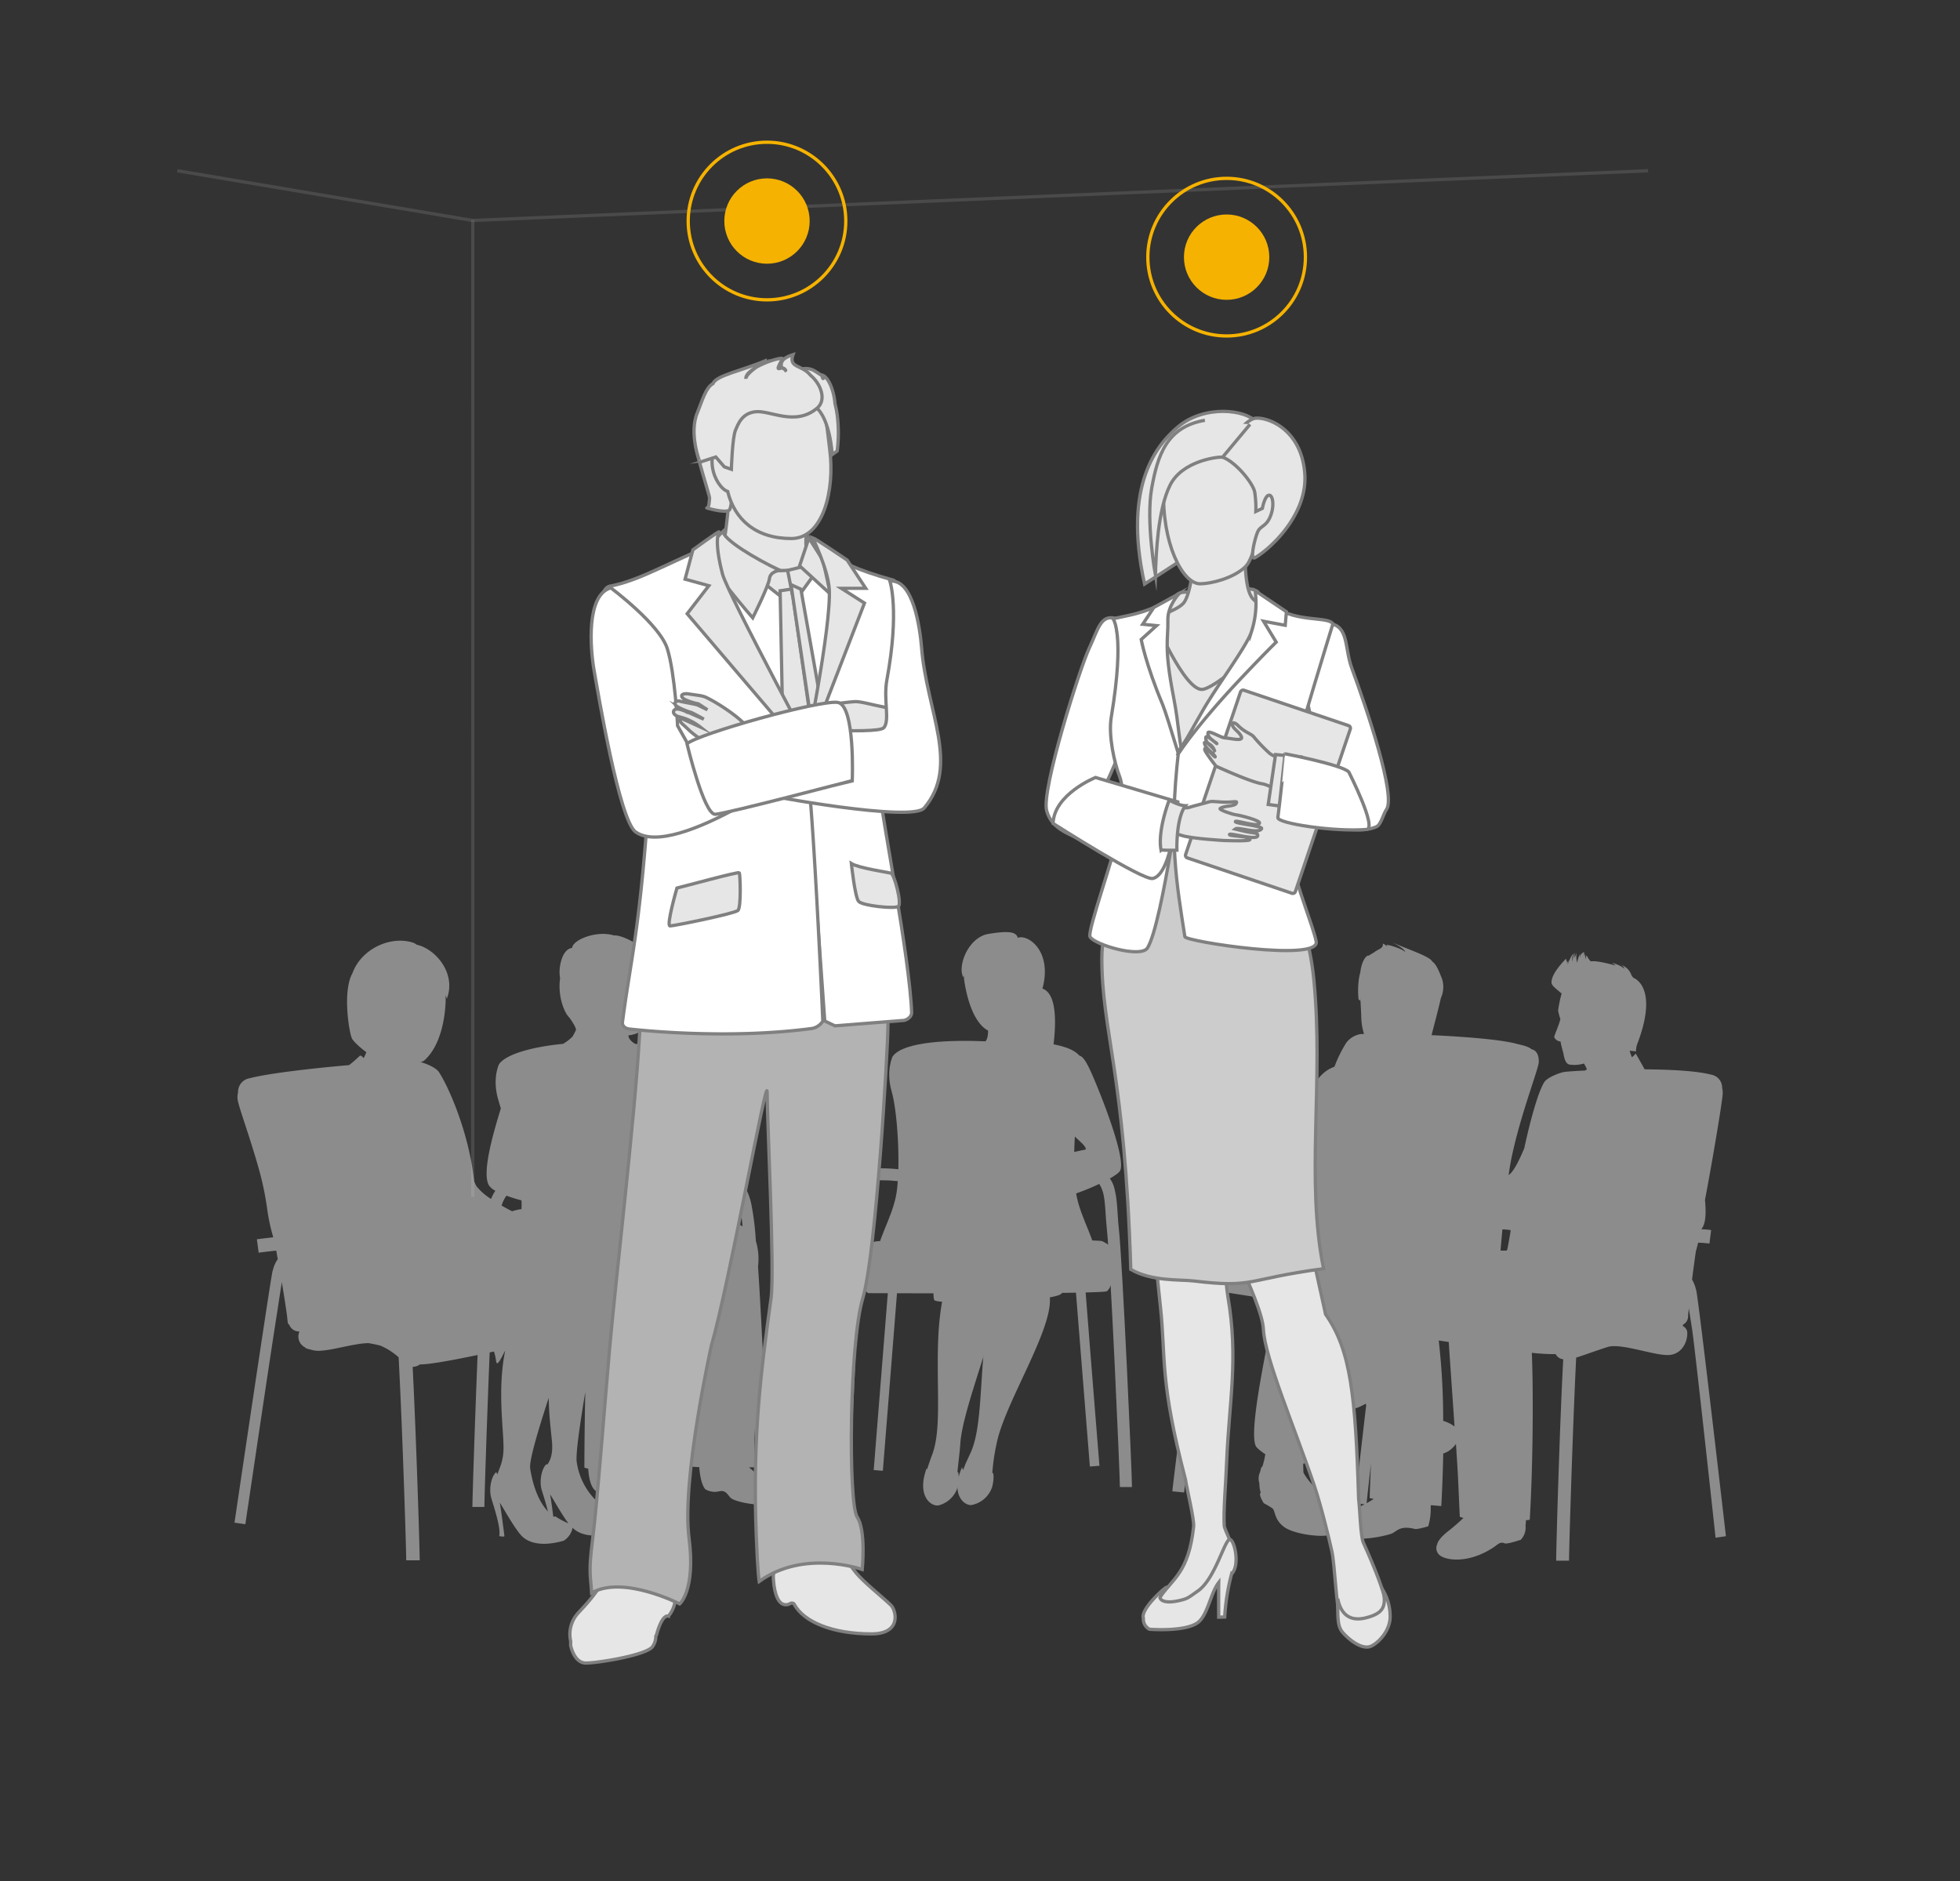
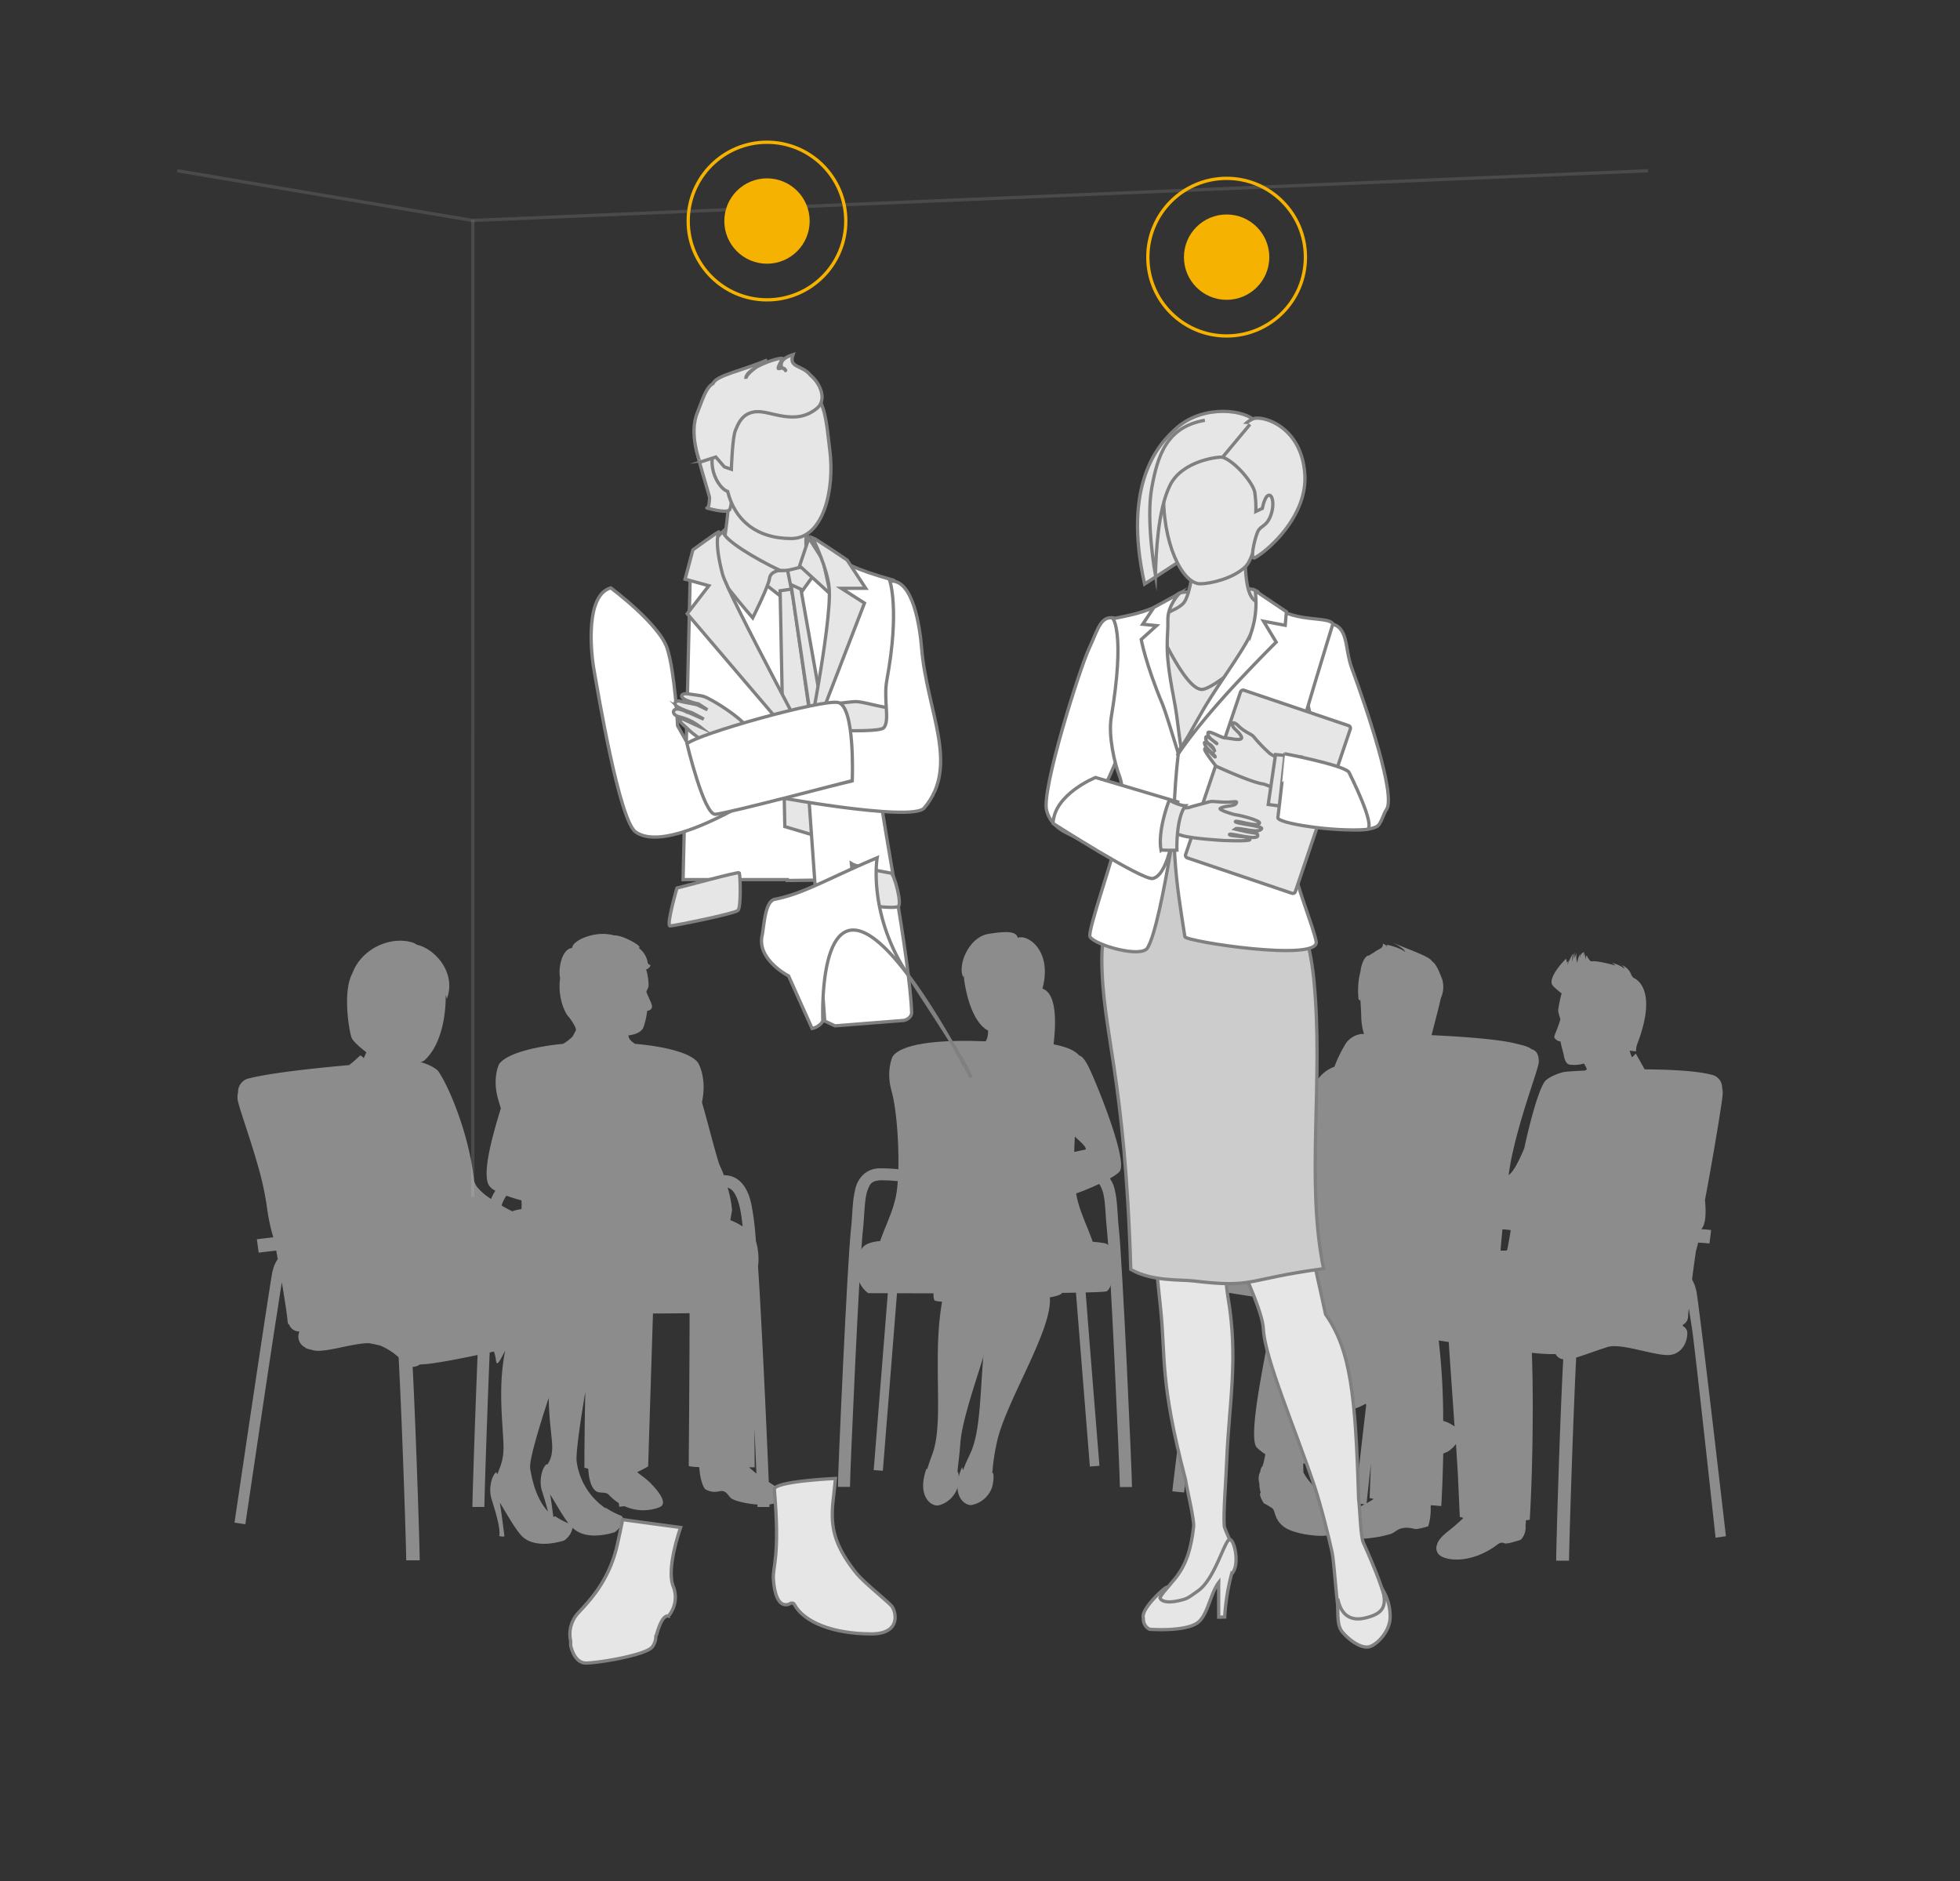
<svg xmlns="http://www.w3.org/2000/svg" id="Layer_1" data-name="Layer 1" viewBox="0 0 597 573">
  <rect x="0" y="0" width="597" height="573" fill="#333333" stroke="none" />
  <defs>
    <style>.cls-1,.cls-11{fill:none;}.cls-1,.cls-6,.cls-7,.cls-8,.cls-9{stroke:gray;}.cls-1,.cls-11,.cls-6,.cls-7,.cls-8,.cls-9{stroke-miterlimit:10;}.cls-1{opacity:0.3;}.cls-1,.cls-2{isolation:isolate;}.cls-2,.cls-4,.cls-5{opacity:0.5;}.cls-3,.cls-5,.cls-6{fill:#e6e6e6;}.cls-7{fill:#ccc;}.cls-8{fill:#fff;}.cls-9{fill:#b3b3b3;}.cls-10{fill:#f5b200;}.cls-11{stroke:#f5b200;}</style>
  </defs>
  <line class="cls-1" x1="144.02" y1="66.99" x2="144" y2="364.5" />
  <line class="cls-1" x1="143.9" y1="67.14" x2="54" y2="52" />
  <line class="cls-1" x1="143.9" y1="67.14" x2="502" y2="52" />
  <g class="cls-2">
    <path class="cls-3" d="M326,369.51c0-.1-.06-.21-.09-.35h0a6.7,6.7,0,0,0-.62-1.51h0a4.5,4.5,0,0,0-3.64-2.36h0l.32-2.9a7.48,7.48,0,0,1,5.85,3.8h0a9.78,9.78,0,0,1,1,2.65h0a.08.08,0,0,1,0,0h0a.69.69,0,0,1,0,.17h0a.39.39,0,0,1,0,.14h0a1.29,1.29,0,0,1,0,.23h0v.21h0a1.15,1.15,0,0,1,0,.19h0c.23,3.23,1.64,21,3,38.41h0c1.52,19.18,3.06,38.19,3.06,38.23h0l-2.91.23c0-.05-5.86-72.79-6.12-77.19Z" />
    <path class="cls-3" d="M266.13,447.68c0-.07,5.6-69.91,6.08-76.63h0a1.34,1.34,0,0,1,0-.2h0a1.17,1.17,0,0,1,0-.32h0v0h0v-.08h0a1,1,0,0,1,0-.18h0a.26.26,0,0,1,0-.13h0a9.13,9.13,0,0,1,1-2.7h0a7.47,7.47,0,0,1,5.85-3.8h0l.32,2.89a5,5,0,0,0-4.37,4.32h0c-.35,5.31-6.1,77-6.1,77.1h0l-2.92-.24Z" />
    <path class="cls-3" d="M327.72,363.13c-1.22-8.22-.3-24.34,1.53-30.73s-.31-10.65-.31-10.65c-3.26-4.6-17.65-5.08-28.53-4.59-10.87-.49-25.26,0-28.52,4.59,0,0-2.13,4.27-.3,10.65s2.73,22.51,1.52,30.73-7.3,16.42-5.17,19.47c1.13,1.62,12.88,2.38,23.56,2.74h17.82c10.69-.36,22.44-1.12,23.58-2.74C335,379.55,328.94,371.34,327.72,363.13Z" />
    <path class="cls-3" d="M261.1,388.38a8.61,8.61,0,0,0,3.35,5.47c3.95,0,71.49.31,72.7-.6s1.82-3.66,2.14-5.78,0-8.21-2.75-8.82a39.7,39.7,0,0,0-9.93-.42c-3,.22-54.15-.2-54.15-.2s-8-.91-9.94,2.24C260.9,382.9,260.87,386.81,261.1,388.38Z" />
-     <path class="cls-3" d="M262.16,381.38c1.52-2.59,4.27-3.5,5.79-3.2s66-1.06,67.83-.15,2.89,1.83,2.44,2.28c-1.78,1.78-26.93.76-38.79,1.07S262.16,381.38,262.16,381.38Z" />
    <path class="cls-3" d="M341.11,452.87c0-4.06-2.88-68.77-3.95-78.28h0c-.46-4.24-.43-8.43-1.13-11.22h0c-.87-2.82-1.41-3.74-4.35-3.89h0c-7.35,0-10.64,1.41-16.57,3h0l-.94-3.53c5.63-1.48,9.64-3.11,17.51-3.11h0c4.58-.14,7.23,3.19,7.9,6.69h0c.84,3.52.76,7.7,1.21,11.67h0c1.1,10,4,74.23,4,78.69h-3.65Z" />
    <path class="cls-3" d="M255.22,452.87c0-4.46,2.86-68.7,4-78.69h0c.45-4,.36-8.15,1.21-11.67h0c.66-3.5,3.31-6.84,7.9-6.68h0c7.87,0,11.88,1.63,17.5,3.1h0l-.92,3.53c-5.95-1.57-9.23-3-16.58-3h0c-2.94.15-3.48,1.07-4.35,3.89h0c-.71,2.79-.67,7-1.14,11.22h0c-1.06,9.51-3.95,74.22-3.94,78.28h-3.65Z" />
    <path class="cls-3" d="M314.37,317l6.39,3-.28,5.19-3.35-.91,1.93,3.25a24.77,24.77,0,0,1-5.07,10c-1.68,2-9.12,15.08-9.12,15.08s3.33-11,5.93-16a48.2,48.2,0,0,0,4.51-14.85A6.9,6.9,0,0,0,314.37,317Z" />
    <path class="cls-3" d="M334.53,331.75c-3.13-7.69-4.93-11.66-6.9-9.78,0,0-4.32,19.29-3.11,20.91,3.2,4.26,6.21,5.65,6.21,7.2l-10.44,2.25.08.29-1.48.43.05.26c-1.49.44-7.53,1.67-8.07,1.86a19.92,19.92,0,0,0-3.27,1.5,25.51,25.51,0,0,0-2,2c-1.1,1.06-.07,1.06.87.39.52-.35.84-.61,1.77-1.24a14,14,0,0,1,1.87-1c-.38.31-3.95,3.34-4.49,3.91-.81.8-.65,1.39-.09,1.13s5.46-3.88,4.92-3.39a60.06,60.06,0,0,0-4.48,4c-.55.76,1.17.22,1.87-.17s4.84-3.51,5.37-3.53-2,1.18-2.91,2.17-2.19,1.87-1.82,2.21.75.17,2.66-1.23,1.13-1.08,3.45-1.61a16.62,16.62,0,0,0,5.28-1.89l.5,2.72,2.67-.25a34.06,34.06,0,0,1,1.19,3.52c2.85-.21,14.74-5.17,16.78-7.61S337.88,340,334.53,331.75Z" />
    <path class="cls-3" d="M317.45,370.48c-.58-.51-4.38-3.24-4.79-3.51a12.63,12.63,0,0,1,1.94.85c1,.55,1.33.77,1.87,1.08,1,.59,2,.5.84-.45a23.56,23.56,0,0,0-2.15-1.85,20.08,20.08,0,0,0-3.38-1.23c-.55-.14-6.69-.9-8.21-1.2-1-.19-1.82-.34-2.62-.47l.05-.22-1.73-.77.22-.6s-12.2-6.12-12.32-6.85c-.72-4.26.3-17.84.3-21.9l-.17-.88c-.52-3.62-2-11.17-2-11.17-3-.64-5.22,1.69-6.77,11.56-1.19,7.64-5.72,25.68-4.23,28.48,2.59,4.88,19.59,11.71,22.38,11.1.09-.24.3-.9.54-1.77h1.84l.5-1.88a19.81,19.81,0,0,1,2.69.15c1.72,1.31,4.51,1.65,6.22,1.9,2.35.34,1.53.09,3.57,1.32s2.46,1.29,2.75,1-1-1.13-2-2.05-3.59-1.91-3.08-1.92,4.95,2.75,5.65,3.08,2.49.73,1.87,0-4.23-3.22-4.79-3.66,4.73,2.82,5.19,3S318.32,371.22,317.45,370.48Z" />
    <path class="cls-3" d="M318.07,374.27c-5.43-1.63-7.47.12-8.63,2.84-1,2.13-1.4,5-2.43,7.29-.09.17-.17.36-.27.52a34.35,34.35,0,0,0-1.77,3.41c-8.18,17.41-4.18,43.19-9.4,54.28-.62,1.32-1.15,2.49-1.61,3.52a.22.22,0,0,0,0,.08c-.23.55-.44,1.07-.62,1.55q-.16-.42-.3-.9c-3.61,8.2.56,11.69,2.82,11.52a8.2,8.2,0,0,0,6.37-5.6c.63-2.6.42-4.58,0-4.13.06-.55.11-1.13.17-1.75a60.72,60.72,0,0,1,1.18-7.33c2.36-11.9,16.52-33.65,16.22-43.83s2.06-6.12,3-12.95S318.07,374.27,318.07,374.27Z" />
    <path class="cls-3" d="M300.86,373.68a13.61,13.61,0,0,0-2.8-.09l-.06,0c-3.74.2-5,2.5-5.7,5.29-.58,2.08-.89,4.43-1.84,6.39-4.39,9.07-4.87,20.46-4.82,31.09,0,4,.1,7.85.09,11.46,0,6-.33,11.27-1.74,15.06-.69,1.85-1.21,3.37-1.6,4.68-.05-.13-.11-.25-.15-.39-3.07,8.44,1.31,11.65,3.57,11.33a8.2,8.2,0,0,0,6-6c.44-2.55.14-4.46-.19-4.15.25-2.65.69-5.85.89-8.78.74-11,11.5-35.65,11.5-45.84,0-7.76,2-5,2.33-11.92S300.86,373.68,300.86,373.68Z" />
    <path class="cls-3" d="M323.25,348.24c1.06-2.52,1.35-6,1.7-6.77.84-1.91,3.66-19,3.66-19-.79-.91-4.44-1.19-8-2.21,1.31-9,1.22-17.67-3.09-19.17,3.06-11.34-4.27-16.55-7.43-15.5l-.05.11c-.45-1.86-2.59-2.32-9-1.26-4.64.78-7.81,6.11-8.1,10.2l-.05.12.05-.09a5.87,5.87,0,0,0,.45,3,2.51,2.51,0,0,1,.18-.57,24.1,24.1,0,0,0,.34,2.84c1.45,8,4.16,12.45,7.05,13.92,0,3.22-1,3.57-2,4.27-1.6.35-13.42,2.76-14.76,3.52,0,0-1.34,21.49-1.19,23.58s3.58,7.25,1.94,10.82-9.73,15.11-9.58,23.32c0,.57.74-.65,2.12-2.46a5.18,5.18,0,0,0,3.33,4.33c.37.18.43-.12,2.4,1.51,2.57,2.12.23,12.78,1.55,13.35,3.15,1.35,38.73.39,38.73-2.45,0-1,1.19-10.8,1.69-13.53a12.73,12.73,0,0,0-.44-5.48c.65,1,.91,1.44,1,1,1.06-5.33-4.55-13-4.89-16.93C320.65,356.36,321.8,351.7,323.25,348.24Z" />
  </g>
  <g class="cls-4">
    <path class="cls-3" d="M516.69,393.13c-.08-.25,0-.1-.15-.54a10.12,10.12,0,0,0-1-2.6c0-.08-.11-.17-.16-.25.35-2.79.75-5.78,1.17-8.63.24-.89.48-1.77.69-2.65,1.32.06,2.49.15,3.44.28l.52-4.11c-.84-.12-1.85-.2-3-.26,1.39-1.59,1.5-5,1.12-8.91,2.59-13.66,5.36-30.48,5.4-32.37a6.62,6.62,0,0,0-.17-1.79,4,4,0,0,0-3.35-4c-4.35-1.15-12.26-1.56-20.26-1.62-.36-.66-1.17-2.12-2.71-4.82a7.26,7.26,0,0,1-1.15,1.14c-.12-.26-.21-.47-.25-.57a11.44,11.44,0,0,1-.44-1.44c1.09.15,1.94.22,1.94.22a5.76,5.76,0,0,1,.43-2.41c6.63-17.52-1.28-20-1.28-20a7.06,7.06,0,0,0-.52-.7,5.08,5.08,0,0,0-3.11-3.22,2.35,2.35,0,0,1,1,1.19,9.73,9.73,0,0,0-3.94-1.83,4.62,4.62,0,0,1,1.19.83c-4.37-1.19-6.43-1.45-7.55-1.26a5.29,5.29,0,0,1-1.23-1.8c-.29.21-.29.76-.22,1.23a3.7,3.7,0,0,1-.27-1.82s-.16.11-.22.85a4.19,4.19,0,0,1-.11-1.37c-1.16.69-1.35,1.39-1.23,2a2.39,2.39,0,0,1,.15-1.66,8.39,8.39,0,0,0-1,3,6.4,6.4,0,0,1-.2-3,15.49,15.49,0,0,0-.61,1.53,5.43,5.43,0,0,1,.09-1.78,8.27,8.27,0,0,0-.74,2.91,3.68,3.68,0,0,1,.18-2.09c.36-1.09-1.06,1.13-1.61,2.94l-.06-.2a6.57,6.57,0,0,1,.42-1c-.21.21-.37.43-.55.64L477,292s-4.51,4.34-4.42,7.23c0,1.11,1.82,2.14,2.89,3.24l.22,0a39.25,39.25,0,0,0-1.1,5.29,16.34,16.34,0,0,0,.7,2.64c-.8,2.84-1.95,5-1.87,5.52a2.34,2.34,0,0,0,1.92,1.28c.17,1.3.77,3.1.94,4.05.45,2.44,1.2,2.9,1.92,3a10.26,10.26,0,0,0,4.25-.34,8.84,8.84,0,0,1,.91,1.78,5.93,5.93,0,0,0-.52.35c-3.1.15-5.38.31-6.3.43-1.22.15-5.13,1.57-6.12,3.06-1.78,2.68-4.18,11.1-6.15,20.22-1.56,3.7-3.19,7-4.65,8.06l-.11.07c.27-1.84.54-3.49.8-4.82,2.74-13.45,8.34-27.49,8.39-29.62.07-3.11-1.52-3.74-2.17-3.87-1.24-1-3.22-1.3-4.66-1.69-4.87-1.29-15.68-2.14-25.82-2.61.44-1.86,2.08-7.87,2.82-11.27a8.24,8.24,0,0,0,.39-5.81c-.74-1.87-1.76-4.63-3.06-5.38-.54-1.48-7.62-3.77-12.2-5.82,0,0,4,1.88,4,3h0c-.52-.93-6-2.65-5.66-2.08.1.2.19.37.28.53a3.53,3.53,0,0,0-1.43-1.06c.24,1.59-1.36,1.55-2.8,2.8a1.53,1.53,0,0,0-.27.11l-1.33.83a.42.42,0,0,0,0-.12c-1.22.25-2.24,2.95-2.42,5-.16.59-.31,1.27-.44,2a25.7,25.7,0,0,0-.12,6.38l.54.42s0-.53,0-1.34c.05,2.09.23,4.21.28,6.19a18.56,18.56,0,0,0,.84,5.26c-.57,0-1,0-1.3.08a6.91,6.91,0,0,0-4.15,2.66,41.72,41.72,0,0,0-3.56,7.23c-7.09,2.61-6.93,10.18-19.59,21.89-3.62,3.34-3.58,8-2.8,8.89l.17.14-2.66,0c-.23,0-.47,0-.68,0-4.35.31-7.46,3.46-9.27,7.27s-3,8.53-4,13.45c-.36,1.7-.87,4.87-1.49,9a18.22,18.22,0,0,0-1.85,3,2.21,2.21,0,0,0,.92,3.38c-3.17,22.22-7.83,59-8.12,62.3l3.59.35c.26-2.91,4.95-39.45,8.14-61.67,2.67.43,10.27,1.64,19.22,3,0,.58,0,1.12,0,1.61,0,4.09-8.73,39.85-5.22,43.36a15.3,15.3,0,0,0,2.59,2.05,27.35,27.35,0,0,1-.9,3.77c-.28,0-.5.67-.66,1.58a4.64,4.64,0,0,0-.25,3.51h0a9.15,9.15,0,0,0,.43,2.92l-.1,0c-.61.64,1,3.13,1,3.13s1.55.83,2.57,1.52.49,3.3,3.5,5.63,11.19,3.21,13.43,2.62a5.41,5.41,0,0,0,1.82-1,3.05,3.05,0,0,0,.51.67c1.85,1.82,10,2,16.83-.07,1.86-.59,2.49-2.73,7.35-1.52.8.2,4.08-.81,4.08-.81a17.67,17.67,0,0,0,.75-5.85c0-.18.05-.39.07-.58l3.16.27s.42-6.77.6-16a8.31,8.31,0,0,0,1.58-.72,9.59,9.59,0,0,0,2.3-2.19c.21,3.32.42,6.54.59,9.49l.57,12.69c.36.13.74.24,1.11.35a59.25,59.25,0,0,1-4.61,4c-2.12,1.67-3.17,3-3.42,4.11a2.77,2.77,0,0,0,.63,3.09c1.83,1.77,8.81,2.84,16.47-2.18,1.6-1.06,2.07-1.88,3.51-1.28.76.31,4.89-1.1,4.89-1.1a5.4,5.4,0,0,0,1.44-4.32,11.47,11.47,0,0,0,.12-1.61c.74-.09,1.17-.16,1.17-.16,1-16.86,1.12-39.31.63-50.85a58.76,58.76,0,0,0,7.26.4,2.91,2.91,0,0,0,2.31,1.57C475,435.47,474,471.7,474,475.32h3.91c0-3.36,1.12-40.66,2.18-61.85,2.24-.68,5.34-1.86,9.54-3.22s14.94,2.95,19.12,2.4,5.46-5,5.14-7.17a2.51,2.51,0,0,0-1.31-1.62l0-.06c0-.11,0-.22,0-.33a2.89,2.89,0,0,0,1.6-2.56c0-.51.11-1.35.22-2.45.28,1.76.61,3.9,1,6.34,1,6.83,7.15,63.49,7.15,63.53l3.15-.46S517.65,398,516.69,393.13Zm-35.41-101.2.06.22Zm-22.17,88.64-.23.31-.35,0-1.48,0c.13-1.56.32-3.83.57-6.45.91,0,1.76.12,2.54.23C459.83,376.76,459.47,378.72,459.11,380.57Zm-36-91.23h0a.08.08,0,0,0,0,0Zm-51.85,87.82c1-4.84,2.1-9.32,3.64-12.39s3.18-4.57,5.89-4.82l.43,0c4-.06,6.51,0,8.66.14a22.66,22.66,0,0,0,2,1l-.83.9c-3,3.32-2.46,3.95-2.17,4.07-3.74,4.26-7.94,9.86-6.29,14.07-5,.31-9.94.94-12.27,2.23C370.75,380,371.06,378.26,371.29,377.16Zm38,84-.69.31c0-.23-.06-.4-.06-.4l-.22-.06c-.43-1.78-3-3.14-4.46-4.6s-5.72-5.47-6.83-8c0-.85-.06-1.74-.06-2.64a14,14,0,0,0,3-.7c0-3.13,3.57-24.09,5.93-37.61,2.58,9.81,5.27,19.16,5.82,21.06a.43.43,0,0,0,.06.22,1.11,1.11,0,0,0,0,.13l0,0c.4.36,1.66.09,4.27-1.37,0,.17.08.33.11.49-1.71,14.46-3.18,27.82-3.38,29.89h0l2.89.26A68.91,68.91,0,0,1,409.31,461.15Zm7-3.33c.15-1.54.64-6.05,1.32-12.08-.22,5.6-.39,9.69-.39,10.52l1.22.24C417.74,457,417,457.4,416.28,457.82Zm23.32-25.07a211.43,211.43,0,0,0-1.36-24.5l3.06.46c.33,5.31,1.07,15.52,1.76,25.73A11.17,11.17,0,0,0,439.6,432.75Z" />
    <path class="cls-3" d="M481.43,290.24l.07-.11Z" />
    <path class="cls-3" d="M493.86,293.85a2.15,2.15,0,0,0-.74-.27A7.12,7.12,0,0,1,493.86,293.85Z" />
  </g>
  <path class="cls-5" d="M234.86,451.83c-.25-.15-.47-.3-.7-.46-.63-15.74-2.26-50.95-3.27-65.63a19,19,0,0,0-.67-7.82,81.83,81.83,0,0,0-1.38-11.22c-.91-4.32-3.22-8.75-8.29-8.77h-.08a23,23,0,0,0-1.11-2.68c-.87-1.7-4-14.34-5.54-19.45.09-.54.17-1.07.25-1.56,1-6.55-1.42-10.53-1.42-10.53-2.23-3.15-10.65-5.06-19.23-5.8-1.17-.73-2-1.6-2-2.57,2.34-.31,3.75-1,4.5-2.26a22.39,22.39,0,0,0,1.19-5.18c.54-.13,1.33-.35,1.47-1.15s-.69-2.15-1.7-4.64c.11-.61.69-1.27.67-2a17.16,17.16,0,0,0-.74-4.85,2.07,2.07,0,0,0,1.28-1.1c.21-.53-.75,0-.87-1.33a6.77,6.77,0,0,0-2.7-4.13.33.33,0,0,0,.28-.23c.16-.61-5.27-3.76-7.81-3.58-5.58-1.66-12.73,1.56-12.7,3.8-2.55.33-3.53,3.86-3.77,6a11.11,11.11,0,0,0,.08,3.27c-.81,5.76,1.49,10.67,2.65,11.76.28.27,2.25,3.1,2.16,3.87.26-.18-1,2.09-1,2.09a14.21,14.21,0,0,1-2.91,2.24c-8.65.82-17.2,2.95-19.49,6.18,0,0-2.12,4.25-.3,10.63.22.77.51,1.74.84,2.86-2.26,7.36-5.81,19.46-3.67,23.36a5,5,0,0,0,2,1.7,13,13,0,0,0-1.3,2.51,17.44,17.44,0,0,1-4.41-3.84,9.58,9.58,0,0,1-.75-1.58c0-.38-.09-.76-.14-1.14-1.62-13.71-7.51-27.44-10.62-32.13-.87-1.32-3.9-2.58-5.61-3a2.4,2.4,0,0,0,1.4-.69c6-5.61,6.27-16.79,6.3-18.29,0-.49,0-1,0-1.43.13.37.25.74.35,1.13,2.41-6.34-1.4-12.39-5.92-15.13-.26-.16-.54-.31-.82-.45a9.75,9.75,0,0,0-2.44-.89,4,4,0,0,0-1.14-.63c-6.75-2.16-15.71,1.8-18.44,9.35-3.07,5.43-1,18.09-.15,19.81.36.79,2.16,2.54,4.4,4.23-.26.65-.54,1.23-.81,1.78-.57-.65-1-.9-1.22-.68a39.51,39.51,0,0,1-3.21,2.81c-11.51,1-24.53,2.51-30.31,4a4.21,4.21,0,0,0-3.53,4.3,6.74,6.74,0,0,0-.17,1.8c0,1.8,3.68,11.31,6.72,22.31a90.64,90.64,0,0,1,2.28,11.11,58.7,58.7,0,0,0,1.9,8.93c-1.95.21-3.67.42-5,.6l.55,4.08c1.4-.19,3.24-.41,5.35-.64.15.87.31,1.74.46,2.61-.16.22-.29.44-.42.65a10.3,10.3,0,0,0-1.07,2.73c-.2.46-.08.3-.16.57-1,5.14-11.52,76.26-11.52,76.3l3.3.48s2.83-19.12,5.69-38.24c1.43-9.57,2.87-19.13,4-26.29.55-3.59,1-6.58,1.35-8.66,0-.16,0-.31.08-.47.73,4.41,1.33,8.22,1.59,10.32l.06.49c0,.33.07.61.08.81.06.88.24,1.22.5,1.22a3.17,3.17,0,0,0,3.13,2.11,2.37,2.37,0,0,0-.18.53,3.66,3.66,0,0,0,1.88,4.31l.13.18a5.72,5.72,0,0,0,1.45.47c.36.1.73.2,1.15.29,3.59.71,11.49-2.15,16.58-2.22a35.19,35.19,0,0,1,3.71.78,20.25,20.25,0,0,1,5.49,3.53c1.12,20.9,2.32,58.47,2.31,61.84h4.11c0-3.49-1.06-37.48-2.15-58.93a3.83,3.83,0,0,0,2.22-.74c3,0,9.8-1.25,17.56-2.87-.84,20.64-1.57,43.69-1.58,46.28h3.65c0-2.43.76-26.2,1.61-47.06l1.3-.28a14.79,14.79,0,0,1,.62,2.67c.21,2.05,1.09.42,2.82-3-2.42,11.76-.52,23.54-.52,29.67,0,4.08-1.29,6.25-1.87,8.08l-.34-.69c-1.46,1.17-2.37,5.05-1.49,8s2.94,9.14,2.39,11.47c1.55.36,1.58,0,1.58,0s-1.18-9.32-1.38-9.93c-.5-1.5,3.85,6.82,6.47,9.71s7.5,3.24,13,1.63a6.06,6.06,0,0,0,2.68-3.93c2.68,2.68,7.39,3,12.7,1.39,1-.3,4.19-4.29,1.85-5.15a22.5,22.5,0,0,1-4.38-2.3l-.22.08a20.62,20.62,0,0,1-8.69-14c-.37-2.22.93-11.44,2.61-21.38C178,436.13,178,447,178,447s.43.13,1.16.31c.2,3,.83,5.69,2.32,6.8,1.18.87,3,.05,4,1.19a15.52,15.52,0,0,0,3,2.49c.05.5.09.88.11,1.1l1.67-.15A13.75,13.75,0,0,0,201,459c2.28-1.06.07-4.35-2.91-7.35-1.58-1.59-2.9-2.29-4-3.31,1.64-.73,3.33-1.73,3.33-1.73l1.47-46.57c4,0,7.77-.05,11.15-.09,0,16.72-.26,45.85-.26,46.46,0,.21,1.28.34,3.2.42.22,2.75.76,5.39,1.81,6.71a5.69,5.69,0,0,0,3.93.73c2.1-.51,2.46.32,3.69,1.78.85,1,4.78,1.93,8.31,2.18,0,.33,0,.58,0,.74h3.64c0-.17,0-.44,0-.78l.49-.07C239.1,457.33,240.31,455.23,234.86,451.83Zm-9.57-84.31a45,45,0,0,1,.89,6,20,20,0,0,0-3.75-1.92c.26-1.16.44-2.51.55-2.95a33.61,33.61,0,0,0-1.35-6.94C223.38,362.24,224.43,364.11,225.29,367.52Zm-71-3.35c1.38.5,2.93,1,4.55,1.42a23.56,23.56,0,0,1,0,2.66,15,15,0,0,0-2.84.66c-.94-.47-2.06-1.07-3.22-1.74A10,10,0,0,1,154.25,364.17Zm7.21,83c-.37-2.2,2.36-11.42,5.63-21.44.09,5.44.67,9.86,1,13.36.35,4.16-.68,5.9-1.47,7.06l-.14-.28c-1.46,1.17-2.37,5.06-1.5,8,.49,1.57,1.31,4.11,1.88,6.48C163.53,456.65,162.19,451.56,161.46,447.14Zm7.61,14.64-.48.16-.1-.08c-.35-2.73-.82-6.15-.94-6.5-.44-1.34,2.95,5.09,5.55,8.57A24.3,24.3,0,0,1,169.07,461.78Zm59-14.92,1.76,0s-.05-4.95-.07-12c.23,5.2.44,10,.6,13.92C229.58,448.11,228.8,447.48,228.11,446.86Z" />
  <path class="cls-6" d="M384.16,183.08l1.25,92.84s-47.34,1.74-45.35-4.19,7.79-78.35,3.82-82.13l14.65-5.47" />
  <path class="cls-6" d="M353.49,398.35c1.65,15.59-.33,21.92,7.59,52.24.54,3.4,2.72,12.27,2.49,14.39-1.56,14-6.22,15.62-10.3,21.52-.85,1.26-2.14,3.46-.6,3.92,4.89,1.41,14.76-1.89,14.7-5.32-.06-3,6.59-8.56,7.87-12.27.69-2-2.24-6.77-2.35-8.15-.29-4.31.5-13.26.73-19.38.75-18.53,3.67-31.34.36-50.55-1.46-8.5-2.06-43.67-2.06-43.67l-23.75-4.17Z" />
  <path class="cls-6" d="M355,484a8.29,8.29,0,0,0-1.68,2.64c.15.42,1,2,6.12.78,2.37-.57,2.48-.79,5.53-2.95,5.16-3.68,8.06-15.58,9.61-15.61,1.37,0,3.23,7.79.55,10.51a66,66,0,0,0-2.1,13.11l-1.82.05s-.05-7.23,0-10.55c-2.44,3.17-3.28,9.47-6.06,11.94-3.58,3.2-15,2.29-15,2.29a3.43,3.43,0,0,1-1.88-3.36C347.14,489.68,357.52,481.09,355,484Z" />
  <path class="cls-6" d="M403.76,400.29c7.68,10.87,9.13,24.87,10.06,56.2.43,3.42.58,11.38,1.44,13.33,8.15,18.06,7.54,21.41,6.63,22.8-3.41,5.25-12.46,5.26-13.66.9s-1.69-17.21-2.56-21.06c-.91-4.22-3.36-14.07-5.31-19.87-5.94-17.57-15.18-39.15-15.54-47.76S368.31,366,368.31,366l26.11-8.15Z" />
  <path class="cls-6" d="M421.3,484.42c1,4.91.05,7-5.4,8.34-4.77,1.15-7.52-1.16-8.42-5.85-.06,6.51,0,8.58,1.62,10.41s5.13,4.77,7.85,4.25c2.17-.42,6.7-4.68,6.47-9.53A15.49,15.49,0,0,0,421.3,484.42Z" />
  <path class="cls-7" d="M381.39,250.77c4.74,6.74,16.48,24.37,18.77,47.34,3.11,31.07-2.52,61.55,3,88.28-24.18,3.22-20.73,6-39.59,3.74-4.13-.49-12.78.18-19.14-3.52-1.79-59.68-8.82-72.41-8.82-94.76,0-19.77,17.21-45,17.21-45Z" />
  <path class="cls-8" d="M339.63,188.3c-4.41-1.1-5.15,3.36-7.93,9.27s-14.55,43-12.91,49.28,8.15,7.29,11.73,9.75,8-14.91,8-14.91L336.77,239s2.29-4.87,5.1-11.84S339.63,188.3,339.63,188.3Z" />
  <path class="cls-6" d="M383.13,180.22c-2-1.33-5-1.22-11.63-.39s-11.68-.13-12.93,1.24-4.37,3.87-2.7,6,24.05,4.63,26.83,2.41S383.13,180.22,383.13,180.22Z" />
  <path class="cls-6" d="M379,165.89c.36,2.76-.16,13.53,2.63,16.5s8.81,4.57,10.45,5.38-20.2,21.3-25.7,22.18-15-21.84-15-21.84,7-2.05,9.1-4.41,3.44-12.76,3.23-16.26S379,165.89,379,165.89Z" />
  <path class="cls-8" d="M354.4,183.7c-6.48,3.18-10.23,3.62-15.39,4.74,0,0,3.74,4.36-.54,30.06-.92,5.6,1,14,2.51,17.86,2,5.23.06,13.68-.36,17.08-.71,5.85-9.59,30.29-8.6,31.9,1.54,2.48,15.53,6.56,17.51,3.35,4.59-7.45,11-55.45,11-55.45s-4.26-22.94-5.89-27.06C351.68,198.76,354.4,183.7,354.4,183.7Z" />
  <path class="cls-8" d="M359.15,180.79,351.46,185l-3.41,5.13,4.22.42-4.67,4.22s1.36,7.5,6.52,19.79c1.51,3.64,7.81,25.08,7.81,25.08-3.36-16.19-2.62-17.77-4.49-27.43-3-15.52-1.57-17.35-1.72-23.33C355.6,184.5,359.15,180.79,359.15,180.79Z" />
  <path class="cls-8" d="M404.92,189.89c6,.78,4.52,7.39,6.85,13.68,4.43,12,13.55,38.91,10.52,43-.88,1.18-1.63,4.56-3,5.2-6.56,3.16-24-2.16-30.27-7.89-.31-1.26,14.69-4.59,14.69-4.59,1.06-2.24-8-30.24-6.26-34.24C398.77,202.08,404.92,189.89,404.92,189.89Z" />
  <path class="cls-8" d="M388.33,184.83c6.64,4.82,16.53,2.82,17.65,5.21,0,0-11.15,36.11-11.46,39.23-.24,2-.37,9.49-1.5,17.82-.62,4.51-.12,9.66.88,16.46.87,5.88,6.07,18.56,7,23.18,1.27,6.36-39.76,0-40-1.44-2.48-16.05-5-29.51-1.93-56.48,0,0,21.16-31.8,22.91-35.85S388.33,184.83,388.33,184.83Z" />
  <path class="cls-8" d="M382.32,179.92l9.51,6.39-.36,4.13-6.6-1.23,3.85,6.36s-3.31,3.21-10.37,10.66c-14.4,15.2-19.8,23.92-19.8,23.92s2.56-4.55,7.71-13.58c4.52-7.89,13.73-20.09,14.95-24.25A28.26,28.26,0,0,0,382.32,179.92Z" />
  <path class="cls-6" d="M361.16,260.16a.84.84,0,0,0,.42,1.1l32,10.82a.83.83,0,0,0,1-.61l16.68-49.33a.85.85,0,0,0-.43-1.12l-32-10.82a.87.87,0,0,0-1,.62Z" />
  <path class="cls-6" d="M386.45,229.19a47.22,47.22,0,0,1-4.38-4.56c-.91-1.28-2.68-1.34-5-3.7-.69-.72-1.94-1.27-1.68-.1s2,2,2.68,3.44c.88,1.75-3.49.5-4.93.47-1.14,0-5-2.46-5.19-1.56-.28,1.62,2.42,2.85,2.68,3.27s-3.12-2.9-3.34-1.89c-.33,1.59,2.05,2.84,2.64,4.06a3.69,3.69,0,0,0-2.34-2.37c-.91-.29-.75-.07-.65.36.3,1.39,3.13,3.21,3.2,3.9,0,.41-3.27-3.64-3.19-2.24,0,.7,3.43,5.07,3.43,5.07s10.52,4.85,14.14,5.39c2.17.32,7.95,3.84,7.95,3.84l1.33-10.85S388.39,231.09,386.45,229.19Z" />
  <polygon class="cls-6" points="396.22 230.54 388.52 229.81 386.29 245.01 393.63 246 395.44 233.26 396.22 230.54" />
  <path class="cls-8" d="M410.83,235.12c-2-2.2-19.43-5.55-19.43-5.55S389.78,245,389.23,249c-.26,1.78,17.3,4.43,27,3.62C419.6,252.31,410.84,235.15,410.83,235.12Z" />
  <path class="cls-8" d="M358.76,244.24l-25.06-7.45s-12.66,5.05-12.94,14c0,0,27.29,17.44,30.37,16.76C357.17,266.27,358.76,244.24,358.76,244.24Z" />
  <path class="cls-6" d="M362.32,245.87c1.37-.46,3.76-1,5.9-1.64,1.37-.43,3.45.32,7,0,.91-.05,1.9-.31,1.23.56s-3.69.54-4.81,1.46c-.43.36,3.69,1.81,5,1.94,1.13.13,7.26,1.68,7,2.48-.4,1.47-7.32-1.09-7.36-.44s8.41,1.3,8,2.14c-.91,1.81-7.16-.67-8.12.12,0,0,1.61.4,3.36.78,1.59.38,3.27.37,3.46.75,1.4,2.7-9.29-.83-8.45.24.39.5,6.78.36,6.17,1.49-.31.55-7.94.23-7.94.23s-9.34-.52-12.57-1.46c-1.94-.56-5.54-1.79-5.54-1.79l1.6-8.52S360,246.7,362.32,245.87Z" />
  <path class="cls-6" d="M361.08,245.38c-2,0-4.94-1.71-4.94-1.71s-3.62,9.2-2.5,15.21a47.07,47.07,0,0,0,4.84.05S358.14,249.34,361.08,245.38Z" />
  <path class="cls-6" d="M382.41,128.4c-2.73-3.49-15.45-5.38-23.78,1.74-5.82,5-16.8,17.23-10,47.74l17.61-11.44Z" />
  <path class="cls-6" d="M354.44,148.8c-.6,16.68,5.74,29,11.11,29,3.28,0,10.15-1.68,13.74-5.15,1.82-1.74,2.59-5.54,4.7-11,.66-1.67,2.71-1.73,3.27-3.48,3.59-11.26,3.83-25-10.14-27.94C362,127,354.92,135.54,354.44,148.8Z" />
  <path class="cls-6" d="M371.62,139c4.2.93,10,8,10.55,10.85a31.4,31.4,0,0,1,.34,5.93l2-.95s.7-3.87,2-4,1.81,3.82.08,7.2c-1.12,2.19-2.51,2.2-3.34,3.62s-2.76,9.16-1,8.21c4-2.21,16.06-12.68,15.18-25.51s-10.3-17.16-14.79-17C378.59,127.45,371.62,139,371.62,139Z" />
  <path class="cls-6" d="M380.74,129.24l-8.35,10c-1.2-.18-12.26,1-16,8.53s-4.26,20.83-4.46,27.46c0,0-2.94-16.45-1.13-26.55S355.4,130,367,128" />
  <path class="cls-6" d="M235.57,481c-.28-4,2.09-6.61.29-27.37-.21-2.51,18.61-3.35,18.61-3.35-.84,10.19-3.52,16.58,6.36,28.84,2.14,2.67,8.38,7.62,10.57,9.8,1.55,1.54,3.35,8.7-5.94,8.7-11.68,0-20.62-3.53-23.59-9.09-.24-.44-1-.25-1-.25S236.33,491.51,235.57,481Z" />
  <path class="cls-6" d="M207.32,465.22l-17.7-2.4s-.25,1.7-1.64,7.82c-2.58,11.34-9.11,17.55-11.88,20.63a9.49,9.49,0,0,0-2.28,8.53l0,1.35s1,5.35,4.65,5.35,18.48-2.42,20.29-5a5.53,5.53,0,0,0,1-3.22c.06-.13.17-.27.22-.4s1.54-6.19,3.61-5.67A8.9,8.9,0,0,0,205,483C202.93,477.35,207.32,465.22,207.32,465.22Z" />
-   <path class="cls-9" d="M267,271c.08,1.86,3.4,8.9,3.44,10.64.54,19.15,0,26.6,0,31.64,0,5.5-3.53,68.41-7.65,82.15s-4.45,62.48-1.71,66.58S262.63,478,262.63,478s-17.69-6.28-31.39,3.65c0,0-.47-2.57-.91-14.61-1.11-29.92,1.44-49.28,4.53-71.69,1.13-8.18-1.2-54.49-1.2-62.75,0-6.15-11.47,58.06-17,77.32,0,0-9.09,40.72-6.79,58.47,2.06,16-2.85,20.1-2.85,20.1s-17.19-8.85-26.81-3.35c-.34-5.5-1-6.13.27-16.07,1.54-12.39,3.68-41.22,5.23-58.64,1.82-20.57,7.68-70.26,9.07-95s8.86-36.64,11.69-41.6S267,271,267,271Z" />
  <path class="cls-6" d="M246.6,158a23,23,0,0,0,.2,14.78c1.73,4.6-5.63,12.29-8.4,12.08s-18.63-14.81-18.63-14.81,2.75-15.7,2.2-22.27C221.63,143.71,246.6,158,246.6,158Z" />
  <path class="cls-8" d="M245.46,171.17c-1.25,1.57-6.26,5.87-10,5.49C232,175,221.84,168,220.6,165.32c-1,1.12-10.35,9.36-10.35,9.36l-2.19,93.21H239.8v.27l21.89-.27.52-84.73Z" />
  <path class="cls-6" d="M211.78,134.55c.14,3.63,4.42,16.44,4.35,17.15s-.12,3.23-.85,3,5.79,1.83,6.9.6,1.76-17.7,1.09-18.59S211.78,134.55,211.78,134.55Z" />
  <path class="cls-6" d="M221.18,136.83c-.91-10-3.91-19.39,11.4-21,19.11-2,18.6,9.07,20.16,21.19s-1.93,27-11.7,27c-10.9,0-17.32-5.89-19.39-14.33-2.13-.79-4.06-4-4.58-7C216.39,138.66,217.51,135.14,221.18,136.83Z" />
-   <path class="cls-6" d="M238.05,115.82l-.44-.87s-4.2-2-3.44-2.08c.43-.05,1.81-1.44,2.87.52L235,110.14l9.47,2.21a5.14,5.14,0,0,1,3.63.6c1.58,1,2.81,1.82,2.81,1.82s-.19,1.49-.59-.56c2.1.48,3.77,5.17,4,8.71a31.27,31.27,0,0,1,.68,3.44,43.49,43.49,0,0,1,0,11l-1.53,1.09s-.58-11.69-5.61-14.94S234,123,234,123Z" />
  <path class="cls-6" d="M212.44,125.6c1.34-3.21,2.46-7.52,4.73-8.77,1-2.53,8.54-3.79,16.51-7.19,0,0-6.53,3.81-6.5,5.74l0,0c-.24-3.55,11.65-7.07,11.13-6.1-3,5.47,0,1.3,1,3.54.22-.07-1.52-1-1.3-1.08-.47-2.25,1.78-3.16,3.53-3.72-1.45,4.12,2.74,3,5.31,6.25,3.16,2.62,5,7.47,2.09,10-6.75,5.71-14.31.6-18.88,1.14-4.16.46-5.29,3.93-6,5.52-1,2.15-1.29,12-1.29,12l-2.15-.75-2.59-3-4.85,1.59S209.71,132,212.44,125.6Z" />
  <polygon class="cls-6" points="238.92 182.51 241.05 180.97 240.81 173.71 234.17 173.82 232.14 177.16 238.92 182.51" />
  <polygon class="cls-6" points="237.62 179.93 239.05 251.75 252.16 255.66 241.19 179.38 237.62 179.93" />
  <polygon class="cls-6" points="243.81 180.75 241.33 180.94 239.9 173.72 244.72 172.53 248.05 174.88 243.81 180.75" />
  <polygon class="cls-6" points="243.95 179.45 256.07 247.84 252.09 253.36 240.94 178.07 243.95 179.45" />
  <polygon class="cls-6" points="243.55 172.33 252.94 180.94 250.66 170.6 246.38 163.87 243.55 172.33" />
  <path class="cls-6" d="M220.21,161.84c.26,2.6,9.82,8.31,17.34,11.88,0,0-2.91.19-3.19,2.53s-5.09,11.93-5.09,11.93-13.62-15.64-13.76-18.78S220.21,161.84,220.21,161.84Z" />
  <path class="cls-8" d="M254.31,312.43l-3.1-1.47-5.9-82.88s8.2-14.48,9-47.69l-3.53-12.75c6.11,3.67,9.2,5.68,21.39,9.07,1.63.44.54,10.2.54,10.2s-.22,26.83-1.3,30.08-3.27,19.07-3.06,26.64c.12,4.3,8.72,47.92,9.33,64.78,0,.62-.43,1.83-2.25,2.36Z" />
  <path class="cls-6" d="M247.47,163.73c.92.31,10.56,6.84,10.56,6.84l5.66,8.61h-7.43l7.05,4.5-18.2,47.13s8.2-40.29,7.47-51.44C252.17,173.16,247.47,163.73,247.47,163.73Z" />
  <path class="cls-6" d="M259.32,263c2.2,1.37,11,2.66,12.05,2.93s3.38,9.29,2.28,10.12-11-.18-12.13-1.54S259.32,263,259.32,263Z" />
-   <path class="cls-8" d="M250.63,311a5,5,0,0,1-3.28,2.23c-26.62,3.56-54.32.3-55.56.18-1.84-.2-2.29-1.37-2.2-2.06,2.46-18.82,5.06-27.15,7.67-63.14.55-7.56,1-27.09-.14-30.34s-7.16-16-7.16-16-9.57-4.92-8.08-12.15c.66-3.17.84-10.6,3.91-11.2,8.72-1.7,15.78-6.13,31.16-12.64,0,0-2.52,14.44,6.78,31.42,2.88,5.23,20,30,21.78,35.46C247.44,238.38,250.63,311,250.63,311Z" />
+   <path class="cls-8" d="M250.63,311a5,5,0,0,1-3.28,2.23s-7.16-16-7.16-16-9.57-4.92-8.08-12.15c.66-3.17.84-10.6,3.91-11.2,8.72-1.7,15.78-6.13,31.16-12.64,0,0-2.52,14.44,6.78,31.42,2.88,5.23,20,30,21.78,35.46C247.44,238.38,250.63,311,250.63,311Z" />
  <path class="cls-6" d="M219,162c.06-.4-7.95,5.46-7.95,5.46l-2.38,8.93,7.23,2-6.59,8.53,42.2,49.49s-29.85-55.51-31.43-61.54C217.34,164.45,219,162,219,162Z" />
  <path class="cls-6" d="M206.19,270.47c2.33-.56,18.76-5.06,19-4.66s.65,10.53-.44,11.49S205.33,282,204.09,282,206.19,270.47,206.19,270.47Z" />
  <path class="cls-6" d="M269.88,215.46c-5.05-.94-8.06-2-9.94-1.74-7,.54-30.4,4.35-34.05,11-4.17,7.67,3.38,13.56,3.38,13.56,5-.43,26.15-11.59,31.89-15.12,4.73,1.85,11.68,5.13,11.68,5.13s3.69-2.94,4.8-5.09S275.68,216.55,269.88,215.46Z" />
  <path class="cls-8" d="M271.06,177c7.05-.78,9.15,14.09,9.65,20.34,1.58,19.45,11.74,35.85.78,48.76-3.71,4.38-48.34-3.81-49.28-4.3s-5.33-18.74-1.57-19.69,36.72,1.83,38.6-.51-.23-8.43.91-14.62C274.07,185.83,271.06,177,271.06,177Z" />
  <path class="cls-8" d="M186.05,179.05c-7.57,2.09-6.27,18.52-5.09,25.17s7.66,45.63,12.65,49.16c12.13,8.61,53.07-21,55.82-23.74s-38.34-.25-38.34-.25l-4.7-8.35s-.79-16-3.13-23.47S186.05,179.05,186.05,179.05Z" />
  <path class="cls-6" d="M244.89,227.78c1.61-.23,5.46.81,5.58-2.3,0,0-23.1-4.27-23.74-5-1.89-2.1-7.23-5.9-11.47-8-1.33-.65-2.38-.64-5.47-1.13-2.3-.37-3,.82-.94,1.81a17.62,17.62,0,0,0,3.87,1.2l2.76,1.81s-2.37-1.17-3-1.45-4.32-.85-5.24-1.13c-1.31-.44-2.57.71-.72,1.76a22.89,22.89,0,0,0,4.11,1.67c1.41.66,3.74,2,3.74,2-2.92-1.17-6.89-3.24-8.24-3.08s-1.53,1.76.75,2.38a16.61,16.61,0,0,1,6.37,3.07L208,219s-2.05-.2.06,1.69c1.47,1.3,1.7,1.65,3,2.71,2.38,1.88,8.6,6.25,16.16,7.42C229.19,231.12,234.48,229.32,244.89,227.78Z" />
  <path class="cls-8" d="M209.25,226.52c3.31-3,40.53-13.43,45.91-12.59s4.43,23.8,4.43,23.8S221.34,247.8,217.88,248,209.25,226.52,209.25,226.52Z" />
  <circle class="cls-10" cx="373.62" cy="78.32" r="13" />
  <circle class="cls-11" cx="373.62" cy="78.32" r="24" />
  <circle class="cls-10" cx="233.62" cy="67.32" r="13" />
  <circle class="cls-11" cx="233.62" cy="67.32" r="24" />
</svg>